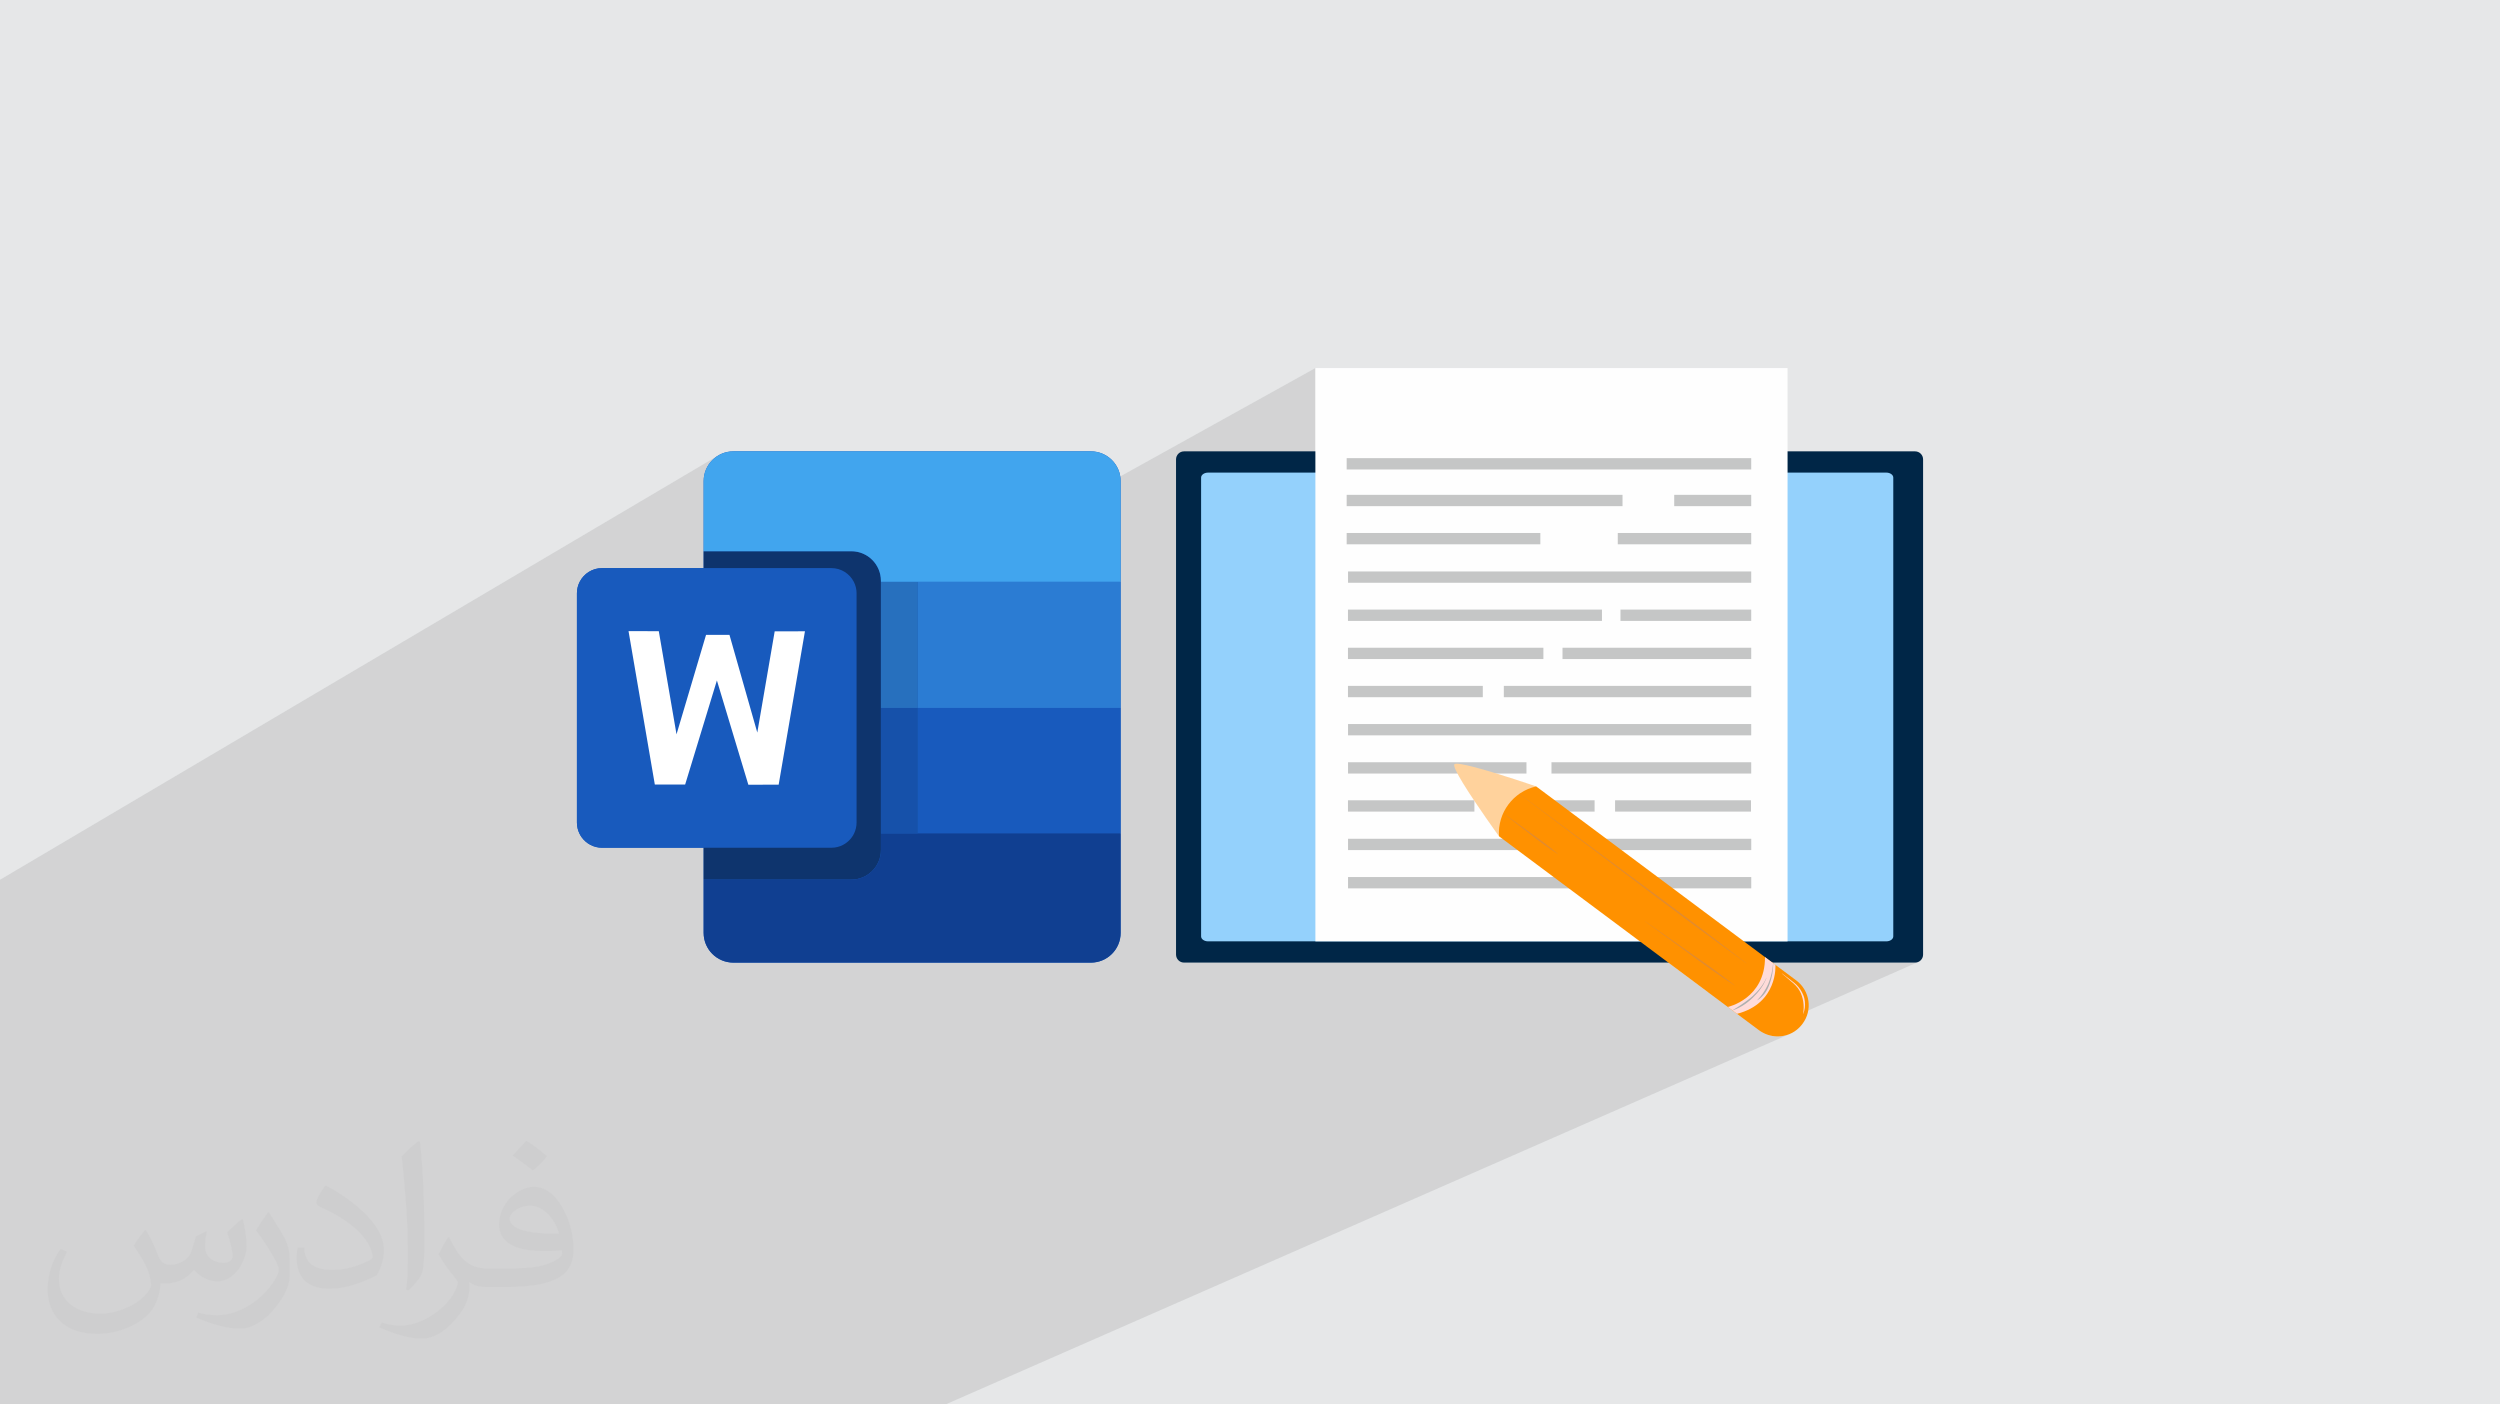
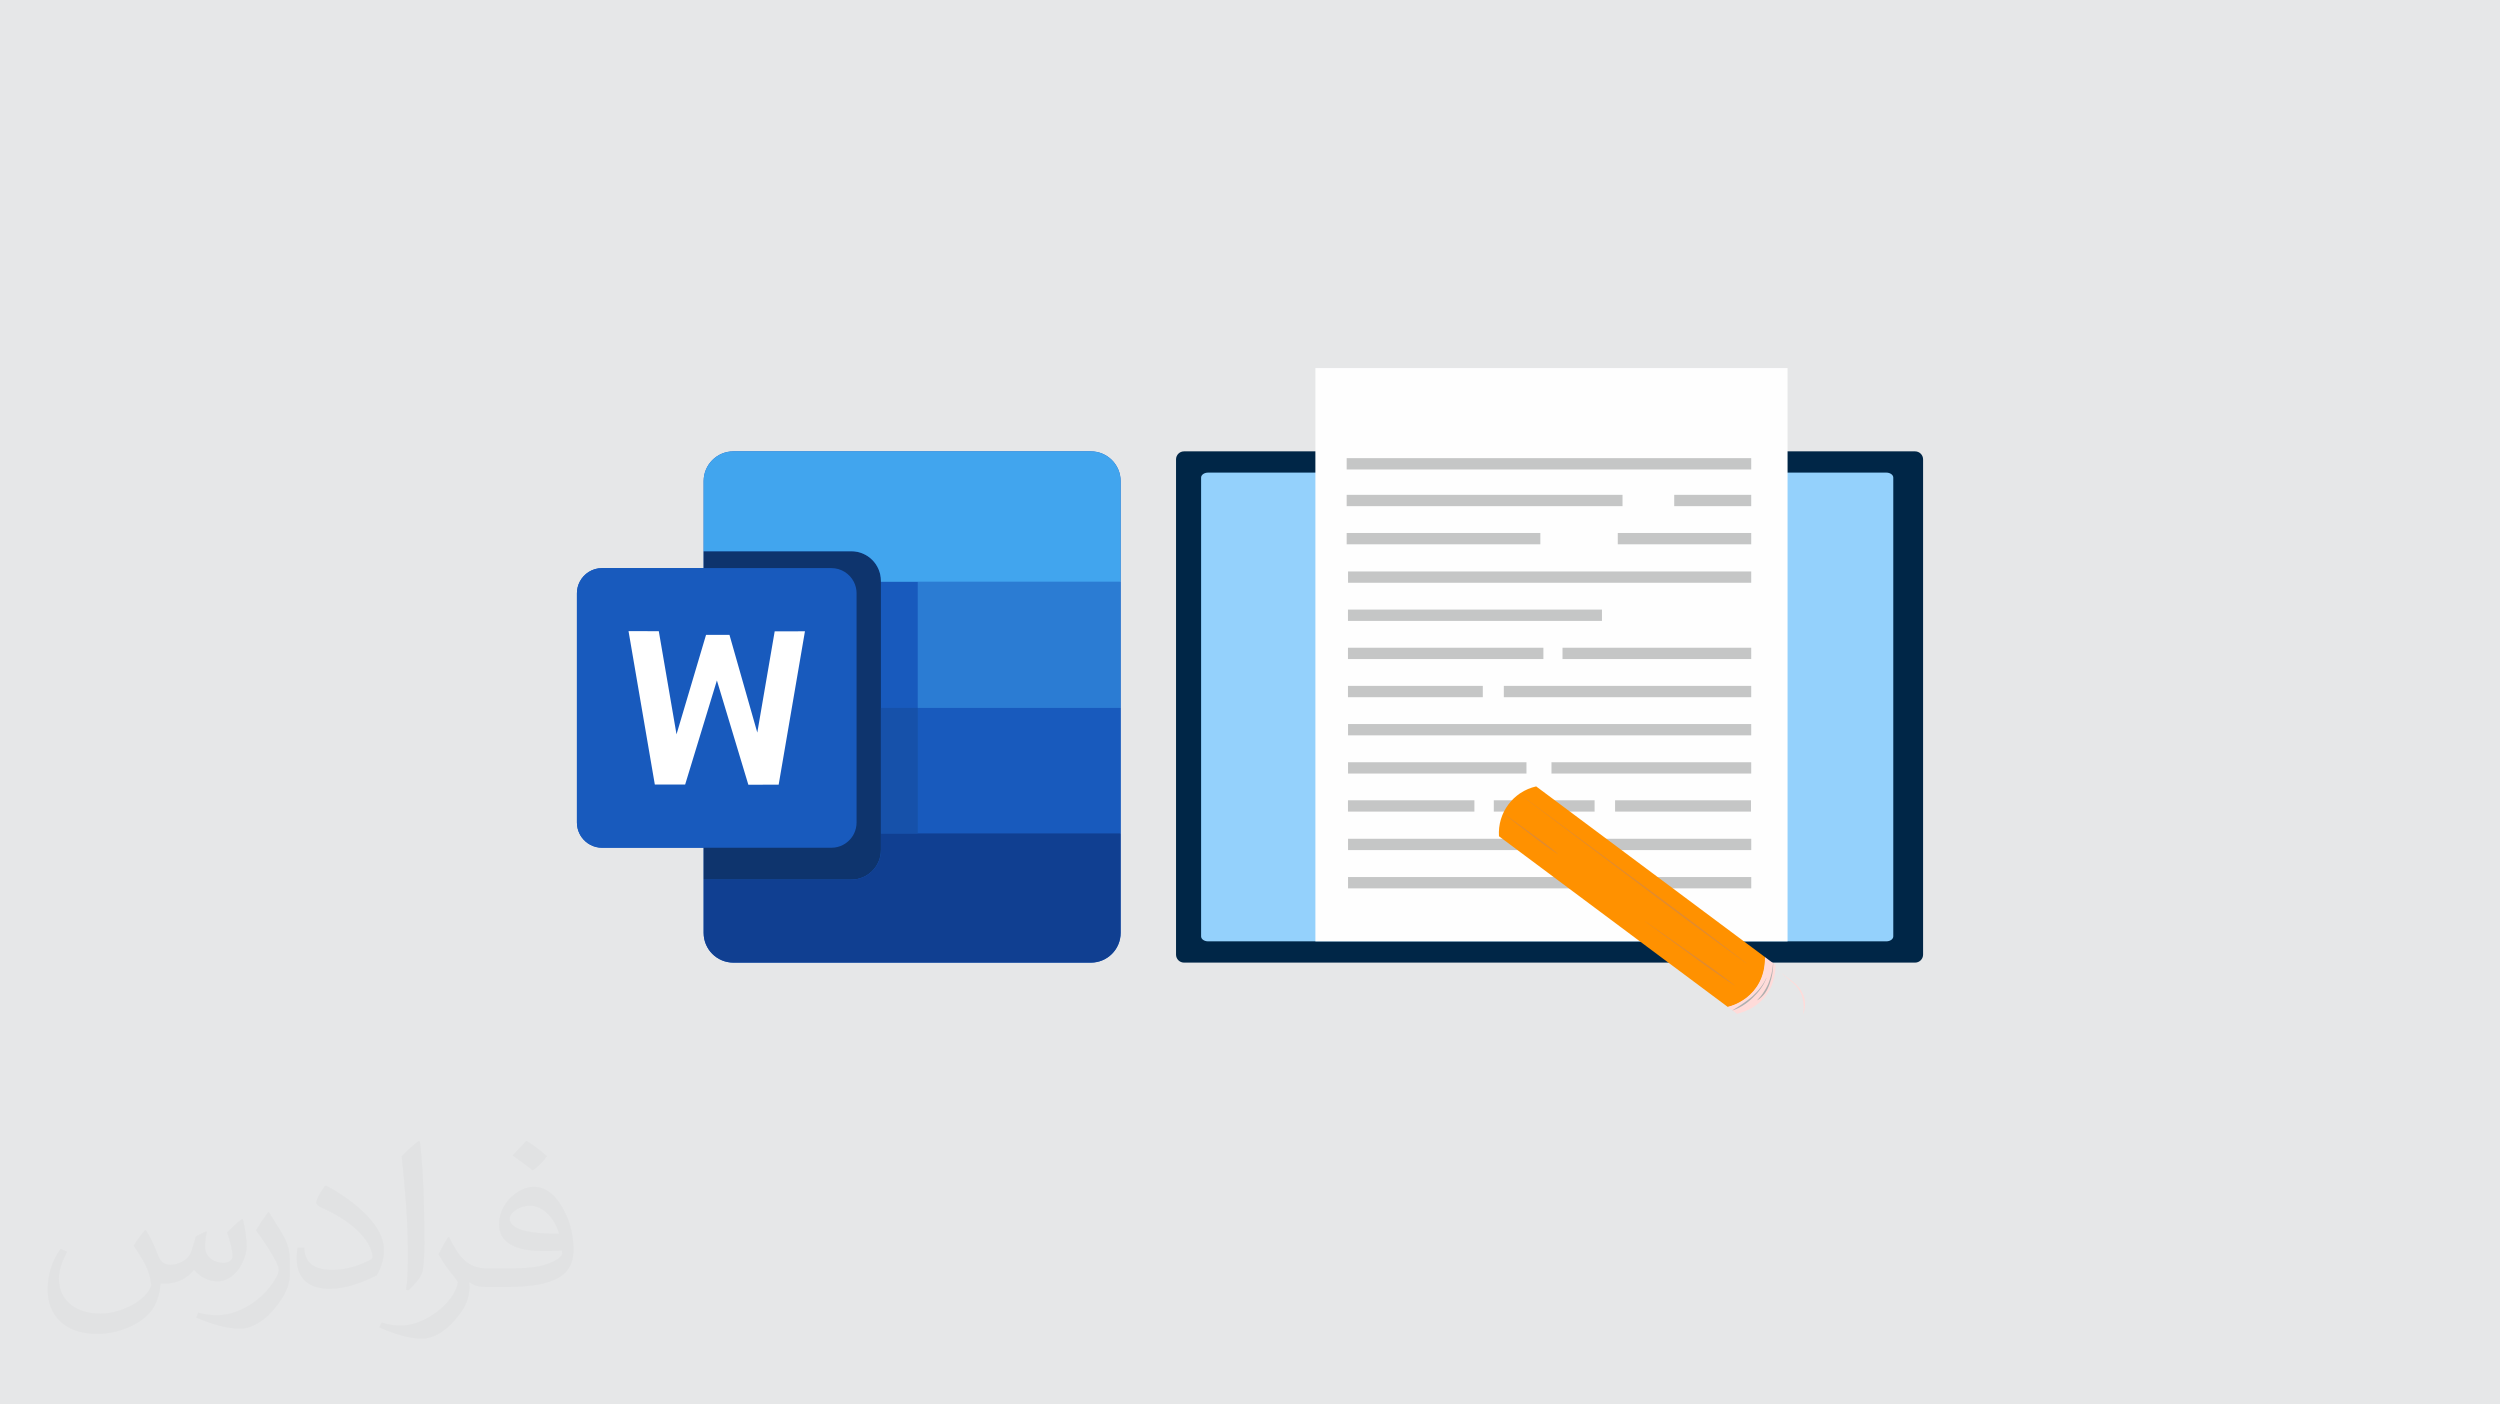
<svg xmlns="http://www.w3.org/2000/svg" xml:space="preserve" width="94.192mm" height="52.917mm" version="1.1" style="shape-rendering:geometricPrecision; text-rendering:geometricPrecision; image-rendering:optimizeQuality; fill-rule:evenodd; clip-rule:evenodd" viewBox="0 0 9404.92 5283.66">
  <defs>
    <style type="text/css">
   
    .fil0 {fill:#E6E7E8}
    .fil13 {fill:#FEFEFE;fill-rule:nonzero}
    .fil14 {fill:#C5C6C6;fill-rule:nonzero}
    .fil11 {fill:#002647;fill-rule:nonzero}
    .fil5 {fill:#0E346D;fill-rule:nonzero}
    .fil6 {fill:#103F91;fill-rule:nonzero}
    .fil7 {fill:#1651AA;fill-rule:nonzero}
    .fil3 {fill:#185ABD;fill-rule:nonzero}
    .fil8 {fill:#2770BE;fill-rule:nonzero}
    .fil4 {fill:#2B7CD3;fill-rule:nonzero}
    .fil9 {fill:#41A5EE;fill-rule:nonzero}
    .fil12 {fill:#94D1FC;fill-rule:nonzero}
    .fil19 {fill:#AFAFAF;fill-rule:nonzero}
    .fil18 {fill:#E28B2D;fill-rule:nonzero}
    .fil16 {fill:#FF9100;fill-rule:nonzero}
    .fil15 {fill:#FFD29C;fill-rule:nonzero}
    .fil17 {fill:#FFDBD9;fill-rule:nonzero}
    .fil10 {fill:white;fill-rule:nonzero}
    .fil2 {fill:#373435;fill-opacity:0.031}
    .fil1 {fill:#2B2A29;fill-opacity:0.102}
   
  </style>
  </defs>
  <g id="Layer_x0020_1">
    <polygon class="fil0" points="-0,0 9404.92,0 9404.92,5283.66 -0,5283.66 " />
-     <polygon class="fil1" points="-0,4391.06 -0,4344.35 -0,4341.45 -0,4340.65 -0,4339.33 -0,4339.32 -0,4339.06 -0,4338.53 -0,4338.52 -0,4338.26 -0,4338 -0,4337.99 -0,4337.2 -0,4337.19 -0,4336.93 -0,4336.67 -0,4336.66 -0,4335.35 -0,4335.34 -0,4335.08 -0,4335.07 -0,4334.81 -0,4334.28 -0,4334.27 -0,4334.01 -0,4334 -0,4333.75 -0,4333.74 -0,4333.48 -0,4333.47 -0,4333.21 -0,4333.2 -0,4332.68 -0,4332.67 -0,4332.42 -0,4332.4 -0,4332.14 -0,4332.13 -0,4331.88 -0,4331.87 -0,4331.61 -0,4331.6 -0,4331.34 -0,4331.33 -0,4331.07 -0,4331.06 -0,4330.81 -0,4330.79 -0,4330.54 -0,4330.52 -0,4330.01 -0,4330 -0,4329.74 -0,4329.73 -0,4329.21 -0,4329.2 -0,4328.41 -0,4328.4 -0,4327.34 -0,4326 -0,4325.99 -0,4324.67 -0,4324.66 -0,4324 -0,4322.67 -0,4322.66 -0,4321.34 -0,4321.33 -0,4320.67 -0,4320.66 -0,4320 -0,4318.66 -0,4316.01 -0,4316 -0,4314.67 -0,4313.34 -0,4312.02 -0,4312.01 -0,4310.68 -0,4309.37 -0,4309.36 -0,4305.41 -0,4305.4 -0,4304.75 -0,4304.74 -0,4303.43 -0,4302.13 -0,4302.12 -0,4293.7 -0,4293.69 -0,4293.06 -0,4293.05 -0,4292.42 -0,4292.41 -0,4291.14 -0,4291.13 -0,4290.5 -0,4290.49 -0,4288.61 -0,4288.6 -0,4287.97 -0,4287.34 -0,4286.72 -0,4286.71 -0,4286.08 -0,4285.45 -0,4176.62 -0,4161.82 -0,4148.2 -0,4132.67 -0,4000.3 -0,3660.77 -0,3603.84 -0,3603.83 -0,3496.45 -0,3495.79 -0,3495.13 -0,3494.47 -0,3494.46 -0,3493.82 -0,3493.17 -0,3492.53 -0,3492.52 -0,3491.88 -0,3491.25 -0,3490.64 -0,3490.63 -0,3490 -0,3489.38 -0,3488.76 -0,3488.15 -0,3487.54 -0,3487.53 -0,3486.94 -0,3486.93 -0,3486.33 -0,3486.32 -0,3485.74 -0,3485.73 -0,3485.14 -0,3485.13 -0,3484.55 -0,3483.98 -0,3483.97 -0,3483.39 -0,3482.82 -0,3482.81 -0,3482.25 -0,3482.24 -0,3481.68 -0,3481.12 -0,3481.11 -0,3480.55 -0,3480 -0,3479.99 -0,3479.45 -0,3478.9 -0,3478.36 -0,3477.82 -0,3477.3 -0,3476.77 -0,3476.25 -0,3475.73 -0,3475.72 -0,3475.21 -0,3474.7 -0,3474.69 -0,3474.2 -0,3474.19 -0,3473.69 -0,3473.68 -0,3473.19 -0,3472.7 -0,3472.69 -0,3472.21 -0,3472.2 -0,3471.72 -0,3471.71 -0,3471.24 -0,3471.23 -0,3470.78 -0,3470.77 -0,3470.3 -0,3469.83 -0,3469.37 -0,3468.91 -0,3468.46 -0,3468.45 -0,3468.01 -0,3467.56 -0,3467.12 -0,3466.69 -0,3466.68 -0,3466.25 -0,3465.82 -0,3465.4 -0,3465.39 -0,3464.98 -0,3464.57 -0,3464.17 -0,3463.76 -0,3463.36 -0,3462.96 -0,3462.57 -0,3461.67 -0,3461.66 -0,3460.78 -0,3459.92 -0,3459.09 -0,3459.08 -0,3458.29 -0,3458.28 -0,3457.51 -0,3456.76 -0,3456.03 -0,3455.48 -0,3455.47 -0,3455.33 -0,3454.65 -0,3454.07 -0,3454.06 -0,3454.01 -0,3454 -0,3453.39 -0,3452.8 -0,3452.79 -0,3452.23 -0,3452.21 -0,3452.2 -0,3451.69 -0,3451.65 -0,3451.64 -0,3451.18 -0,3451.13 -0,3451.12 -0,3450.7 -0,3450.63 -0,3450.62 -0,3450.25 -0,3450.24 -0,3450.16 -0,3450.15 -0,3449.82 -0,3449.81 -0,3449.73 -0,3449.72 -0,3449.41 -0,3449.32 -0,3449.31 -0,3449.04 -0,3449.03 -0,3448.94 -0,3448.93 -0,3448.69 -0,3448.59 -0,3448.58 -0,3448.37 -0,3448.36 -0,3448.08 -0,3447.99 -0,3447.98 -0,3447.82 -0,3447.81 -0,3447.72 -0,3447.71 -0,3447.59 -0,3447.58 -0,3447.5 -0,3447.49 -0,3447.37 -0,3447.3 -0,3447.29 -0,3447.2 -0,3447.13 -0,3447.12 -0,3447.04 -0,3446.99 -0,3446.98 -0,3446.92 -0,3446.88 -0,3446.83 -0,3446.8 -0,3446.79 -0,3446.76 -0,3446.75 -0,3446.74 -0,3446.73 -0,3446.72 -0,3366.93 -0,3366.92 -0,3325.73 -0,3309.65 -0,3309.64 2705.58,1711.48 2715.36,1706.77 2725.64,1703 2736.37,1700.25 2747.48,1698.55 2758.92,1697.97 4103.86,1697.97 4115.3,1698.55 4126.4,1700.25 4137.13,1703 4147.41,1706.77 4157.2,1711.48 4166.42,1717.08 4175.04,1723.52 4182.98,1730.75 4190.21,1738.69 4196.65,1747.3 4202.25,1756.53 4206.96,1766.32 4210.73,1776.6 4213.48,1787.32 4214.25,1792.37 4948.44,1384.65 4948.44,1697.97 4424.2,1983.28 4424.2,3591.2 4424.81,3597.27 4426.57,3602.93 4429.34,3608.04 4433.02,3612.49 4437.47,3616.17 4442.58,3618.94 4448.24,3620.7 4454.31,3621.31 6276.34,3621.31 6423.32,3730.95 6667.64,3621.31 7204.5,3621.31 7210.56,3620.7 7216.22,3618.94 6623.81,3880.05 6626.96,3882.16 6636.86,3887.51 6647.11,3891.85 6657.61,3895.15 6668.29,3897.44 6679.08,3898.72 6689.9,3899 6700.68,3898.27 6711.34,3896.56 6721.8,3893.86 6732,3890.19 3556.6,5283.66 3439.28,5283.66 3433.73,5283.66 3424.92,5283.66 3226.72,5283.66 3186.72,5283.66 3186.7,5283.66 3144.37,5283.66 2963.27,5283.66 2620.38,5283.66 1023.75,5283.66 943.11,5283.66 739.45,5283.66 739.43,5283.66 739.42,5283.66 739.4,5283.66 739.35,5283.66 739.33,5283.66 739.27,5283.66 739.25,5283.66 738.75,5283.66 738.73,5283.66 738.24,5283.66 738.22,5283.66 737.6,5283.66 737.58,5283.66 736.82,5283.66 736.8,5283.66 735.93,5283.66 735.91,5283.66 734.88,5283.66 734.86,5283.66 733.68,5283.66 733.67,5283.66 732.36,5283.66 732.34,5283.66 730.9,5283.66 730.88,5283.66 729.3,5283.66 729.28,5283.66 727.54,5283.66 727.52,5283.66 725.66,5283.66 725.64,5283.66 723.62,5283.66 723.6,5283.66 721.45,5283.66 721.43,5283.66 719.12,5283.66 719.1,5283.66 716.66,5283.66 716.65,5283.66 615.78,5283.66 -0,5283.66 -0,5270.31 -0,5270.3 -0,5270.29 -0,5045.26 -0,5042.48 -0,5041 -0,5039.47 -0,5037.88 -0,5036.25 -0,5034.56 -0,5032.81 -0,5031.02 -0,5029.2 -0,5027.31 -0,5025.38 -0,5023.42 -0,5023.41 -0,5021.41 -0,5019.35 -0,5017.26 -0,5017.24 -0,5015.13 -0,5012.95 -0,5010.74 -0,5008.51 -0,5006.23 -0,5006.22 -0,5003.91 -0,5001.58 -0,4999.2 -0,4996.8 -0,4994.37 -0,4991.91 -0,4991.9 -0,4989.43 -0,4986.92 -0,4984.38 -0,4981.84 -0,4981.83 -0,4979.25 -0,4976.66 -0,4974.04 -0,4971.41 -0,4968.77 -0,4968.76 -0,4966.1 -0,4963.43 -0,4960.73 -0,4958.03 -0,4955.32 -0,4952.6 -0,4949.88 -0,4947.14 -0,4944.39 -0,4941.65 -0,4938.9 -0,4936.16 -0,4933.41 -0,4933.4 -0,4930.67 -0,4930.66 -0,4927.92 -0,4925.17 -0,4922.43 -0,4919.7 -0,4916.97 -0,4914.25 -0,4911.54 -0,4908.85 -0,4906.16 -0,4906.15 -0,4903.5 -0,4903.49 -0,4900.83 -0,4900.82 -0,4898.19 -0,4898.18 -0,4895.56 -0,4895.55 -0,4892.94 -0,4892.93 -0,4712.98 -0,4712.97 -0,4605.43 -0,4605.42 -0,4469.02 -0,4419.18 " />
    <path class="fil2" d="M548.54 4627.69c17.95,27.21 29.6,53.36 40.96,82.43 8.45,16.91 12.93,48.09 52.57,48.09 11.61,0 28.28,-3.42 43.06,-11.61 16.63,-8.73 29.32,-21.94 35.94,-42l15.85 -53.36 38.57 -19.02 2.64 2.64c-5.27,20.09 -6.59,39.36 -6.59,54.43 0,44.63 38.57,61.56 69.22,61.56 17.95,0 34.09,-8.73 34.09,-25.11 0,-21.13 -8.98,-57.06 -20.62,-89.29 17.95,-17.95 35.94,-35.94 56.53,-50.47l3.17 1.6c8.98,38.04 14,75.56 14,100.66 0,24.57 -10.83,51.79 -19.81,69.49 -18.49,34.87 -51.25,62.62 -90.87,62.62 -30.1,0 -63.65,-15.07 -86.66,-43.06l-1.32 0c-21.66,26.96 -55.22,51.25 -108.86,51.25l-16.63 0c-2.64,35.41 -10.29,60.49 -21.94,82.95 -31.95,62.34 -126.81,106.47 -216.1,106.47 -124.17,0 -186.51,-71.59 -186.51,-166.96 0,-58.91 19.27,-113.6 48.88,-152.42l24.29 10.04c-18.49,35.41 -30.91,68.68 -30.91,101.45 0,89.29 72.66,131.83 156.4,131.83 77.68,0 173.83,-49.41 191.28,-106.72 -6.59,-62.62 -30.1,-91.93 -66.04,-148.99 10.83,-19.02 24.83,-38.04 42.28,-58.38l3.17 0 0 0 0 0 -0.02 -0.09zm1432.13 -336.04c26.15,16.39 51.79,35.66 76.87,57.85 -14,19.81 -31.45,37.79 -53.11,53.64 -25.11,-20.34 -50.19,-37.79 -75.84,-56.27 17.42,-19.55 34.62,-38.29 52.04,-55.22l0 0 0 0 0 0 0 0 0 0 0.03 0zm13.47 244.11c-42.28,0 -76.87,27.75 -76.87,48.34 0,44.13 84.53,57.85 185.72,57.31 -12.68,-51.79 -57.06,-105.68 -108.86,-105.68l0.01 0.03zm-94.86 236.19c54.96,0 103.04,-1.6 139.74,-10.83 40.96,-10.29 75.56,-30.91 75.56,-45.17 0,-3.7 0,-8.19 -1.32,-11.89 -22.98,2.11 -49.41,2.11 -72.38,2.11 -74.49,0 -131.55,-16.91 -154.02,-58.66 -5.55,-11.61 -9.51,-24.57 -9.51,-39.36 0,-40.43 17.42,-79.79 48.09,-107 25.61,-22.45 53.89,-36.44 82.67,-36.44 52.04,0 93.51,41.75 122.57,107.54 15.85,35.94 26.68,77.4 26.68,129.72 0,34.87 -9.51,64.19 -31.17,85.85 -40.43,39.11 -114.92,53.89 -229.04,53.89l-51.79 0 0 0 -13.47 0c-28.28,0 -48.62,-5.02 -64.72,-17.42l-2.64 0c0.79,6.59 1.32,12.93 1.32,19.02 0,25.61 -8.45,58.38 -25.61,84.53 -50.72,75.3 -105.68,108.04 -153.24,108.04 -48.09,0 -107,-18.49 -160.11,-42.54l9.51 -18.49c17.17,7.13 40.96,11.89 73.7,11.89 85.85,0 198.66,-82.43 212.66,-163 -3.17,-6.59 -8.98,-15.32 -17.17,-24.57 -25.11,-29.85 -40.96,-54.68 -55.75,-80.83 12.68,-25.11 24.29,-45.17 35.13,-63.4l4.49 -0.53c36.72,74.77 69.99,117.55 144.23,117.55l11.61 0 0 0 53.89 0 0 0 0 0 0 0 0 0 0 0 0.09 0.01zm-371.98 79c6.34,-34.34 6.87,-72.91 6.87,-108.86l0 -53.36c0,-99.6 -12.68,-244.36 -22.98,-338.68 17.95,-19.27 43.06,-42 62.87,-57.31l5.81 1.6c13.47,118.62 16.63,256 16.63,383.06 0,33.3 -1.32,65.79 -4.49,89.55 -1.85,30.1 -19.27,52.83 -56.53,87.7l-8.19 -3.7zm-382.8 -157.19c1.85,46.77 24.83,83.49 105.15,83.49 49.93,0 92.19,-12.93 138.96,-35.13 8.45,-3.7 12.93,-8.73 12.93,-12.93 0,-29.32 -22.45,-68.15 -60.23,-103.55 -36.72,-33.3 -85.34,-62.62 -130.76,-82.18 -15.6,-6.59 -20.62,-13.47 -20.62,-20.09 0,-13.47 17.95,-41.75 32.77,-62.09l5.02 -0.53c52.04,27.21 110.17,67.64 153.24,112.53 39.11,41.47 63.4,83.49 63.4,129.19 0,33.81 -10.29,65.51 -26.96,95.11 -57.06,28.79 -117.83,50.72 -178.06,50.72 -73.17,0 -123.1,-34.34 -123.1,-114.92 0,-8.73 0,-22.19 3.17,-39.64l25.11 0 0 0 0 0 0 0 0 0 0 0 -0.02 0zm-132.37 -132.9l45.45 73.45c16.63,27.21 32.23,56.81 32.23,103.55l0 59.7c0,48.34 -30.91,100.13 -80.83,151.38 -39.11,34.62 -73.7,49.41 -105.68,49.41 -47.55,0 -101.98,-14.79 -164.85,-41.75l7.13 -18.49c19.81,5.27 42.79,9.77 71.06,9.77 90.36,-0.53 182.8,-66.57 225.08,-147.15 5.02,-9.26 6.87,-17.95 6.87,-24.04 0,-9.26 -5.02,-19.55 -8.98,-28.79 -22.98,-43.31 -48.62,-82.95 -76.87,-119.68 14.79,-23.25 29.6,-45.7 45.7,-67.9l3.7 0.53 0 0 0 0 0 0 0 0 0 0 -0.02 0.01z" />
    <g id="_2104983617344">
      <g>
        <path class="fil3" d="M2647.04 2137.12l-381.96 0c-36.79,0 -68.71,21 -84.41,51.68 -6.61,12.92 -10.34,27.56 -10.34,43.07l0 862.57c0,14.59 3.32,28.42 9.21,40.76 2.36,4.95 5.12,9.64 8.27,14.09 17.16,24.16 45.39,39.91 77.27,39.91l381.97 0 0 119.79 0 200.42c0,61.81 50.09,111.89 111.9,111.89l1344.91 0c61.8,0 111.9,-50.08 111.9,-111.89l0 -374.2 0 -472.04 0 -474.36 0 -378.93c0,-61.81 -50.1,-111.9 -111.9,-111.9l-1344.91 0c-61.81,0 -111.9,50.09 -111.9,111.9l0 263.84 0 63.4 0 -0.01z" />
        <path class="fil3" d="M3204.93 3149.29c3.16,-4.45 5.92,-9.16 8.27,-14.1 5.9,-12.32 9.21,-26.17 9.21,-40.75l0 -862.55c0,-15.54 -3.73,-30.15 -10.34,-43.09 -15.7,-30.67 -47.62,-51.66 -84.41,-51.66l-862.55 0c-36.81,0 -68.72,20.99 -84.41,51.66 -6.61,12.94 -10.34,27.56 -10.34,43.09l0 862.55c0,14.58 3.3,28.42 9.21,40.75 2.35,4.96 5.12,9.66 8.27,14.1 17.16,24.16 45.39,39.9 77.29,39.9l862.55 0c31.89,0 60.12,-15.74 77.29,-39.9l-0.02 0z" />
        <polygon class="fil3" points="3452.53,3135.19 4215.77,3135.19 4215.77,2663.17 3452.53,2663.17 " />
        <polygon class="fil4" points="3452.53,2663.18 4215.77,2663.18 4215.77,2188.79 3452.53,2188.79 " />
        <path class="fil5" d="M3313.98 3197.71l0 -1012.71c0,-61.46 -49.8,-111.26 -111.25,-111.26l-555.69 0 0 63.41 480.59 0c36.79,0 68.72,20.99 84.41,51.66 6.61,12.94 10.34,27.56 10.34,43.09l0 862.55c0,14.58 -3.3,28.42 -9.21,40.75 -2.36,4.96 -5.11,9.66 -8.27,14.09 -17.16,24.17 -45.39,39.91 -77.29,39.91l-480.59 0 0 119.79 555.69 0c61.45,0 111.25,-49.81 111.25,-111.28l0.01 -0.01z" />
        <path class="fil6" d="M3313.98 3135.19l0 62.52c0,61.47 -49.8,111.28 -111.25,111.28l-555.69 0 0 200.43c0,61.82 50.1,111.89 111.9,111.89l1344.93 0c61.8,0 111.9,-50.07 111.9,-111.89l0 -374.21 -901.79 0 0 -0.01z" />
        <polygon class="fil7" points="3313.98,3135.19 3452.53,3135.19 3452.53,2663.17 3313.98,2663.17 " />
-         <polygon class="fil8" points="3313.98,2663.18 3452.53,2663.18 3452.53,2188.79 3313.98,2188.79 " />
        <path class="fil9" d="M4103.86 1697.97l-1344.92 0c-61.81,0 -111.9,50.1 -111.9,111.91l0 263.85 555.68 0c61.46,0 111.26,49.79 111.26,111.25l0 3.8 901.79 0 0 -378.91c0,-61.81 -50.1,-111.91 -111.91,-111.91z" />
        <polygon class="fil10" points="2914.35,2375.12 2848.93,2755.94 2744.24,2388.37 2656.1,2388.37 2545.03,2762.54 2478.37,2374.51 2364.52,2374.26 2463.42,2951.32 2577.49,2951.45 2696.96,2559.81 2815.24,2952.07 2929.3,2951.94 3028.19,2374.87 " />
      </g>
      <path class="fil11" d="M7204.51 3621.31l-2750.2 0c-16.63,0 -30.1,-13.48 -30.1,-30.1l0 -1863.14c0,-16.62 13.47,-30.08 30.1,-30.08l2750.18 0c16.62,0 30.11,13.46 30.11,30.08l0 1863.14c0,16.62 -13.49,30.1 -30.09,30.1z" />
      <path class="fil12" d="M7122.47 1796.61l0 1726.06c0,10.33 -11.86,18.69 -26.5,18.69l-2550.95 0c-14.64,0 -26.51,-8.36 -26.51,-18.69l0 -1726.06c0,-10.32 11.87,-18.7 26.51,-18.7l2550.95 0c14.64,0 26.5,8.38 26.5,18.7z" />
      <polygon class="fil13" points="6724.75,3541.36 4948.45,3541.36 4948.45,1384.65 6724.75,1384.65 " />
      <polygon class="fil14" points="6588.02,1766.11 5066.12,1766.11 5066.12,1723.53 6588.02,1723.53 " />
      <polygon class="fil14" points="6588.02,2192.34 5071.26,2192.34 5071.26,2149.78 6588.02,2149.78 " />
      <polygon class="fil14" points="6588.02,2622.85 5657.33,2622.85 5657.33,2580.26 6588.02,2580.26 " />
      <polygon class="fil14" points="5578.26,2622.85 5071.02,2622.85 5071.02,2580.26 5578.26,2580.26 " />
      <polygon class="fil14" points="6588.02,2766.35 5071.26,2766.35 5071.26,2723.78 6588.02,2723.78 " />
      <polygon class="fil14" points="6588.02,2910.08 5836.59,2910.08 5836.59,2867.52 6588.02,2867.52 " />
      <polygon class="fil14" points="5742.49,2910.08 5071.26,2910.08 5071.26,2867.52 5742.49,2867.52 " />
      <polygon class="fil14" points="5546.63,3053.22 5071.02,3053.22 5071.02,3010.64 5546.63,3010.64 " />
      <polygon class="fil14" points="5998.82,3053.22 5619.63,3053.22 5619.63,3010.64 5998.82,3010.64 " />
      <polygon class="fil14" points="6587.23,3053.22 6075.87,3053.22 6075.87,3010.64 6587.23,3010.64 " />
      <polygon class="fil14" points="6588.14,3198 5071.26,3198 5071.26,3155.42 6588.14,3155.42 " />
      <polygon class="fil14" points="6588.14,3341.97 5071.26,3341.97 5071.26,3299.38 6588.14,3299.38 " />
      <polygon class="fil14" points="6026.56,2335.84 5071.02,2335.84 5071.02,2293.26 6026.56,2293.26 " />
      <polygon class="fil14" points="5806.18,2479.35 5071.02,2479.35 5071.02,2436.76 5806.18,2436.76 " />
      <polygon class="fil14" points="6588.02,2479.35 5878.14,2479.35 5878.14,2436.76 6588.02,2436.76 " />
-       <polygon class="fil14" points="6588.02,2335.84 6096.15,2335.84 6096.15,2293.26 6588.02,2293.26 " />
      <polygon class="fil14" points="6103.91,1904.14 5066.12,1904.14 5066.12,1861.55 6103.91,1861.55 " />
      <polygon class="fil14" points="6588.02,1904.14 6298.31,1904.14 6298.31,1861.55 6588.02,1861.55 " />
      <polygon class="fil14" points="5794.71,2047.64 5066.12,2047.64 5066.12,2005.05 5794.71,2005.05 " />
      <polygon class="fil14" points="6588.02,2047.64 6086.01,2047.64 6086.01,2005.05 6588.02,2005.05 " />
      <g>
-         <path class="fil15" d="M5504.01 2946.81c49.21,80.53 135.12,199.15 135.12,199.15l139.9 -187.54c0,0 -143.77,-49.55 -234.91,-73.15 -38.55,-9.96 -67.68,-15.3 -72.58,-10.27 -5.2,5.33 9.7,34.48 32.48,71.81z" />
-         <path class="fil16" d="M6639.89 3600.6l117.47 87.63c52.02,38.82 62.53,112.81 22.92,164.23 -1.28,1.67 -2.62,3.33 -3.97,4.98 -39.3,47.55 -109.39,55.22 -158.85,18.32l-117.46 -87.63 139.9 -187.54z" />
        <path class="fil16" d="M5639.12 3145.96l860.87 642.18c86.45,-19.53 145.8,-99.08 139.9,-187.54l0 0 -860.87 -642.18c-86.4,19.64 -145.7,99.14 -139.9,187.54z" />
        <path class="fil17" d="M6679.12 3629.88c0,0 10.53,144.05 -144.49,184.09l-34.64 -25.84c0,0 140.44,-30.14 139.9,-187.54l39.23 29.29z" />
        <path class="fil18" d="M5715.42 2986.75l425.68 320.24c70.96,53.35 141.7,106.98 213.12,159.74 71.48,52.64 142.9,105.37 215.12,157.03l0.44 -0.08 -0.08 -0.41c-70.09,-54.51 -140.98,-107.93 -211.81,-161.49 -70.91,-53.4 -142.49,-105.93 -213.85,-158.75l-428.24 -316.77 -0.43 0.05 0.05 0.44z" />
        <path class="fil18" d="M5654.79 3059.66l50.83 39.46 51.01 39.22c17.05,13.05 33.77,26.51 51.23,38.97 17.43,12.48 35.02,24.79 53.22,36.25l0.44 -0.07 -0.06 -0.41c-16.18,-14.18 -32.99,-27.54 -49.93,-40.69 -16.92,-13.2 -34.59,-25.38 -51.94,-37.99l-52.12 -37.74 -52.33 -37.47 -0.43 0.07 0.08 0.41z" />
        <path class="fil19" d="M6670.27 3623.49c-0.82,12.98 -2.83,25.84 -5.72,38.46 -2.82,12.64 -6.61,25.04 -11.56,36.91 -2.44,5.97 -5.28,11.71 -8.38,17.3l-2.34 4.2 -2.47 4.1c-0.74,1.41 -1.66,2.72 -2.49,4.07 -0.82,1.36 -1.64,2.75 -2.56,4.02l-2.62 4.03 -2.78 3.89c-0.89,1.33 -1.9,2.57 -2.87,3.84 -1,1.23 -1.9,2.57 -2.95,3.76 -4.02,5.03 -8.47,9.7 -12.98,14.46l0.39 0.49c11.33,-6.74 21.05,-16.26 28.87,-26.99 7.92,-10.72 13.26,-23.06 17.74,-35.41 4.48,-12.41 7.74,-25.2 9.97,-38.1 2.13,-12.94 3.48,-25.97 3.32,-39.07l-0.61 0z" />
        <path class="fil19" d="M6644.81 3678.51c-2.75,6.98 -6.38,13.59 -10.27,20l-2.98 4.74c-1.06,1.57 -2.16,3.08 -3.21,4.64 -2.08,3.1 -4.41,6.05 -6.72,9 -9.18,11.84 -19.61,22.62 -30.73,32.58 -5.77,4.74 -11.39,9.67 -17.54,13.9 -3.03,2.18 -5.89,4.56 -9.03,6.59 -3.1,2.1 -6.15,4.25 -9.18,6.41 -1.54,1.08 -3,2.23 -4.56,3.26l-4.71 3.03c-3.13,2.05 -6.28,4.07 -9.36,6.2 -1.54,1.11 -3.21,1.98 -4.79,2.98l-4.8 2.95c-3.18,2.06 -6.41,4 -9.54,6.16l0.26 0.56c7.05,-2.75 14.13,-5.56 20.97,-8.87 3.38,-1.72 6.72,-3.56 10.07,-5.33l5 -2.78c1.67,-0.92 3.23,-2.03 4.84,-3.03 3.19,-2.08 6.36,-4.17 9.52,-6.3 1.62,-1.06 3.08,-2.26 4.56,-3.46l4.46 -3.53c6.02,-4.69 11.5,-10 17.14,-15.11 10.92,-10.61 21.08,-22 29.89,-34.35 2.16,-3.13 4.33,-6.23 6.28,-9.49 1,-1.64 2,-3.24 2.98,-4.87l2.77 -4.94c3.56,-6.7 6.87,-13.54 9.26,-20.75l-0.59 -0.18z" />
        <path class="fil17" d="M6703.13 3662.21l35.39 30.1c5.97,4.99 11.89,9.85 17.02,15.46 5.17,5.56 9.77,11.66 13.63,18.15 7.85,13.02 12.28,27.64 14.59,42.46 1.19,7.46 1.7,15.05 1.6,22.64 -0.13,7.59 -0.88,15.23 -2.26,22.87l0.59 0.18c6.07,-14.43 7.84,-30.71 6.18,-46.45 -0.44,-3.95 -1.11,-7.9 -2.03,-11.77 -0.44,-1.95 -1.08,-3.84 -1.62,-5.77 -0.62,-1.9 -1.26,-3.76 -1.95,-5.63 -2.93,-7.41 -6.59,-14.49 -10.92,-21.13 -4.33,-6.62 -9.36,-12.77 -14.95,-18.33 -5.56,-5.61 -11.87,-10.33 -17.97,-15.05l-36.91 -28.2 -0.39 0.48z" />
        <path class="fil18" d="M6187.88 3465.7l83.78 61.45 83.96 61.23c27.97,20.41 55.74,41.12 84.14,60.96 14.2,9.9 28.43,19.8 42.79,29.47l21.56 14.51c7.26,4.74 14.44,9.59 21.77,14.23l0.41 -0.08 -0.05 -0.41c-6.77,-5.43 -13.66,-10.66 -20.48,-16.03l-20.72 -15.72c-13.79,-10.45 -27.74,-20.71 -41.69,-30.99 -27.95,-20.46 -56.5,-40.07 -84.86,-59.94l-85.03 -59.71 -85.22 -59.48 -0.41 0.08 0.05 0.44z" />
      </g>
    </g>
  </g>
</svg>